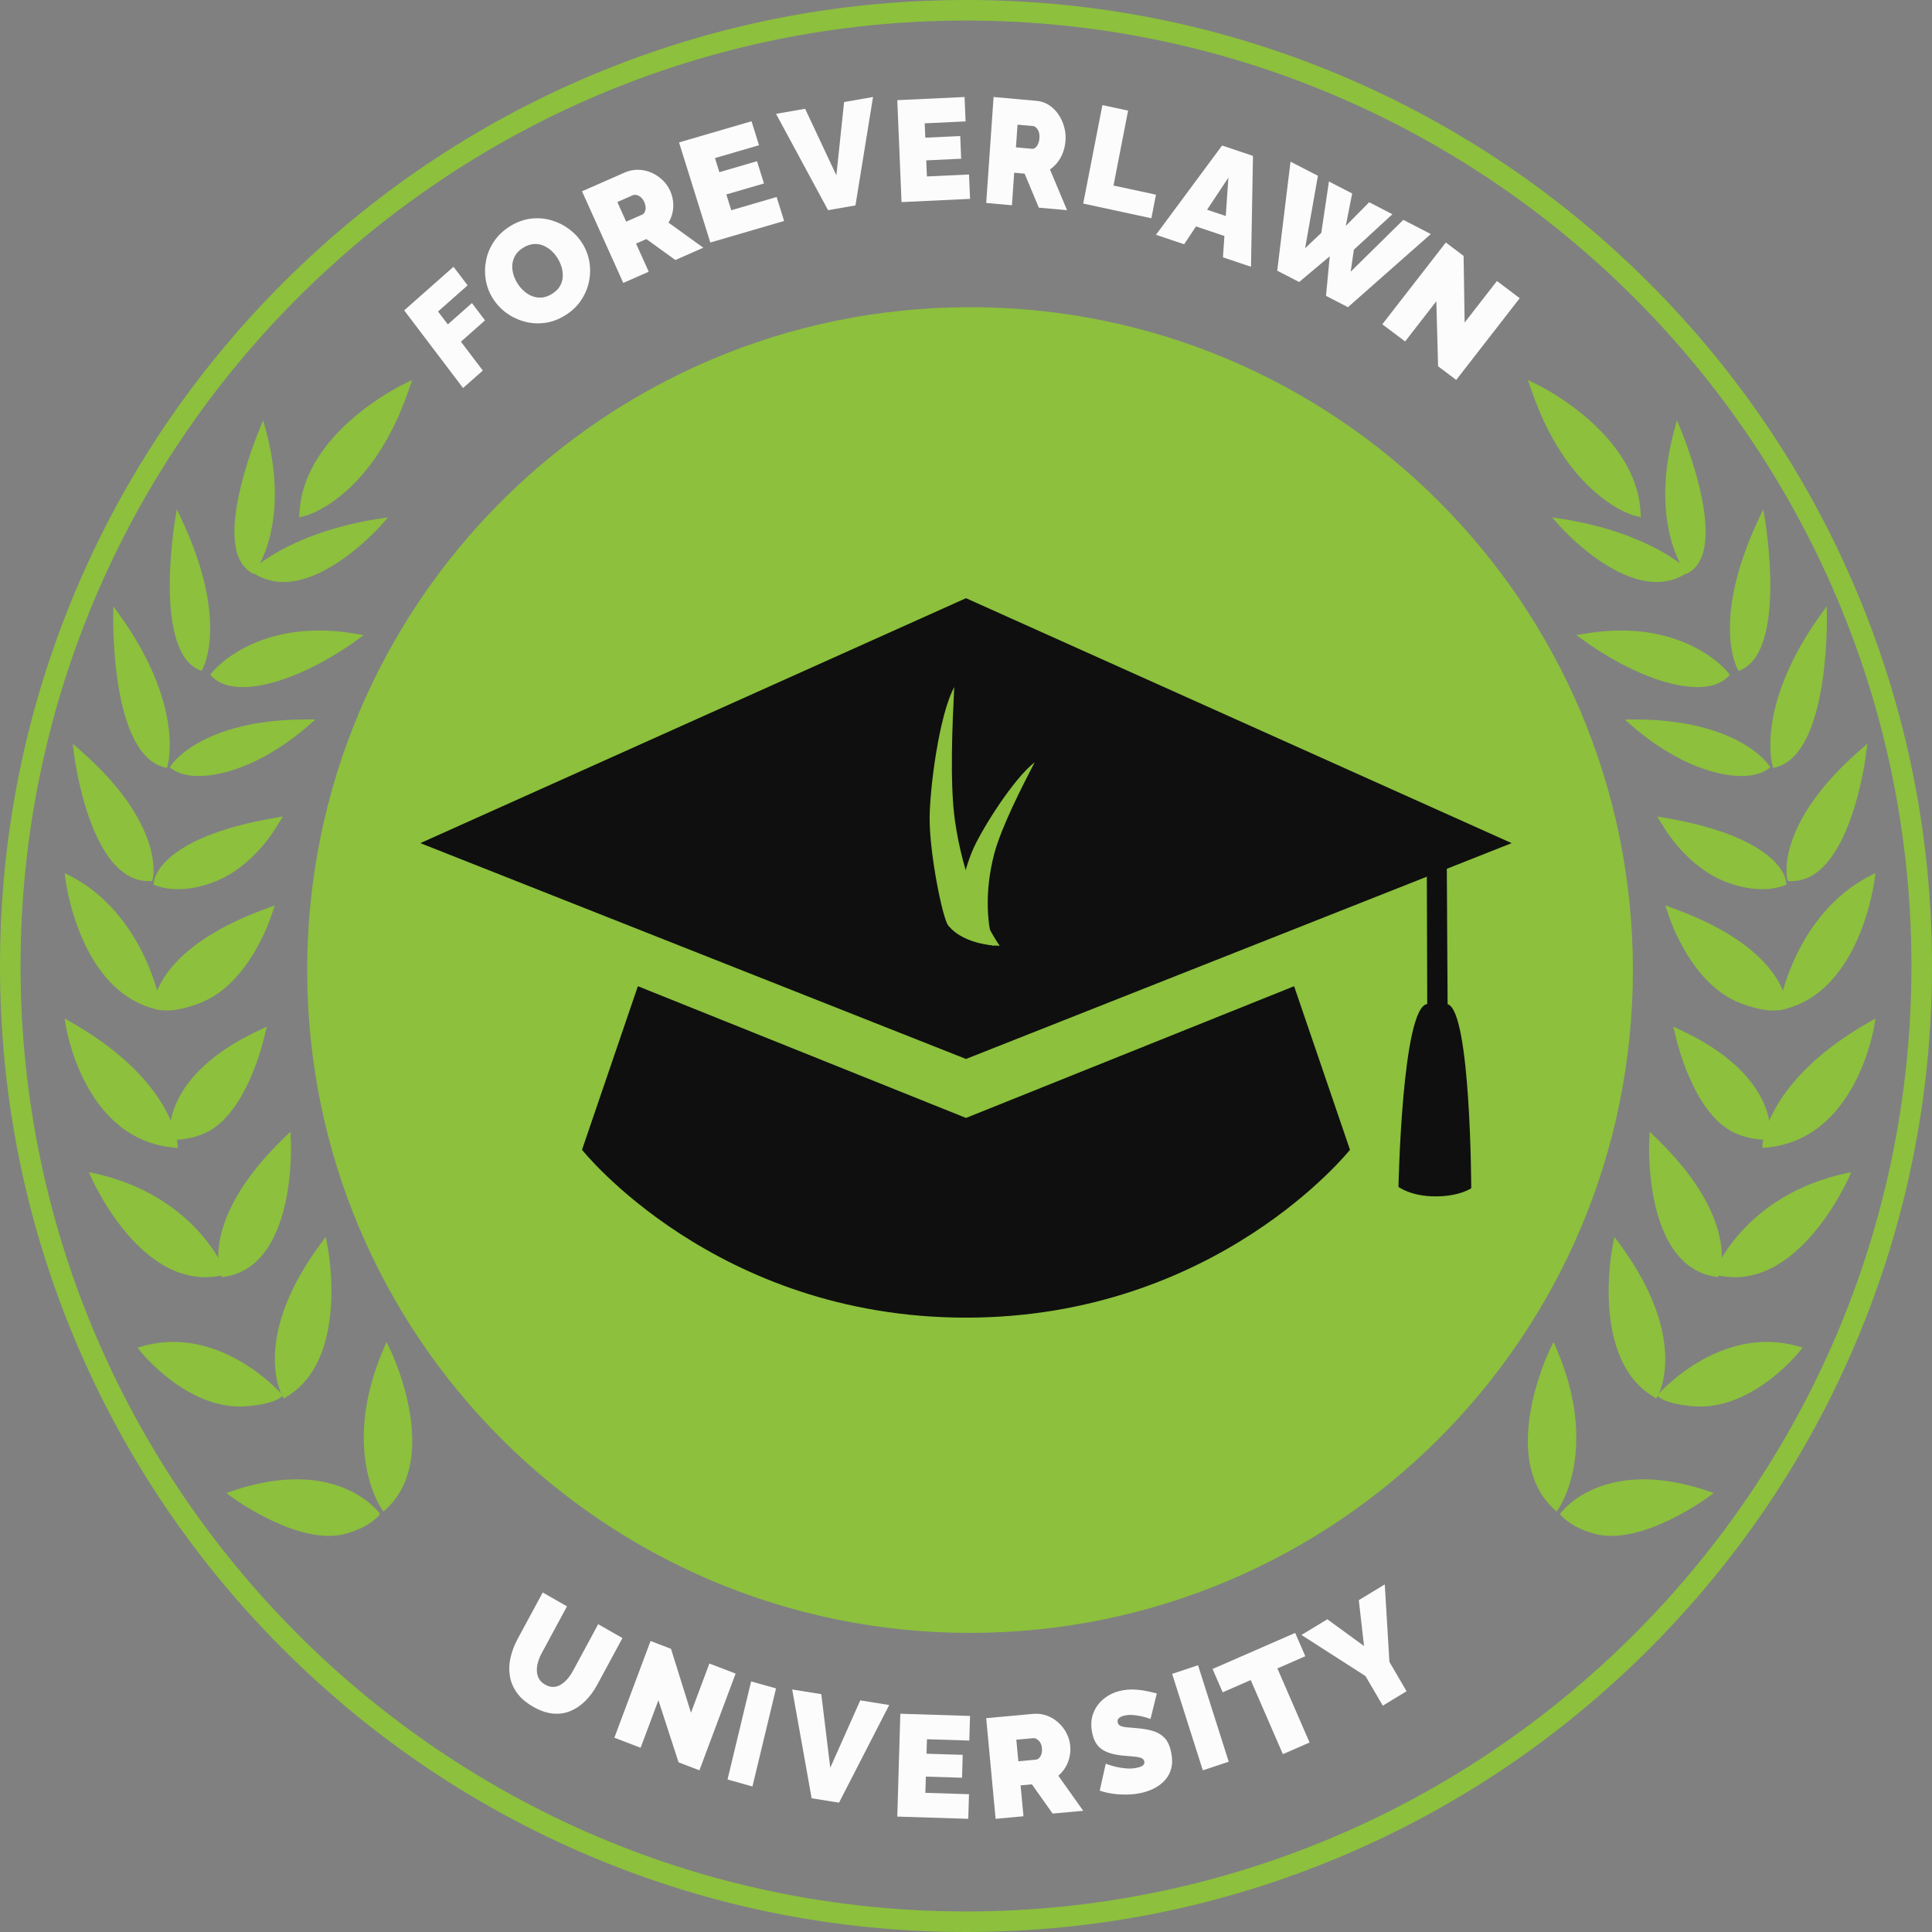
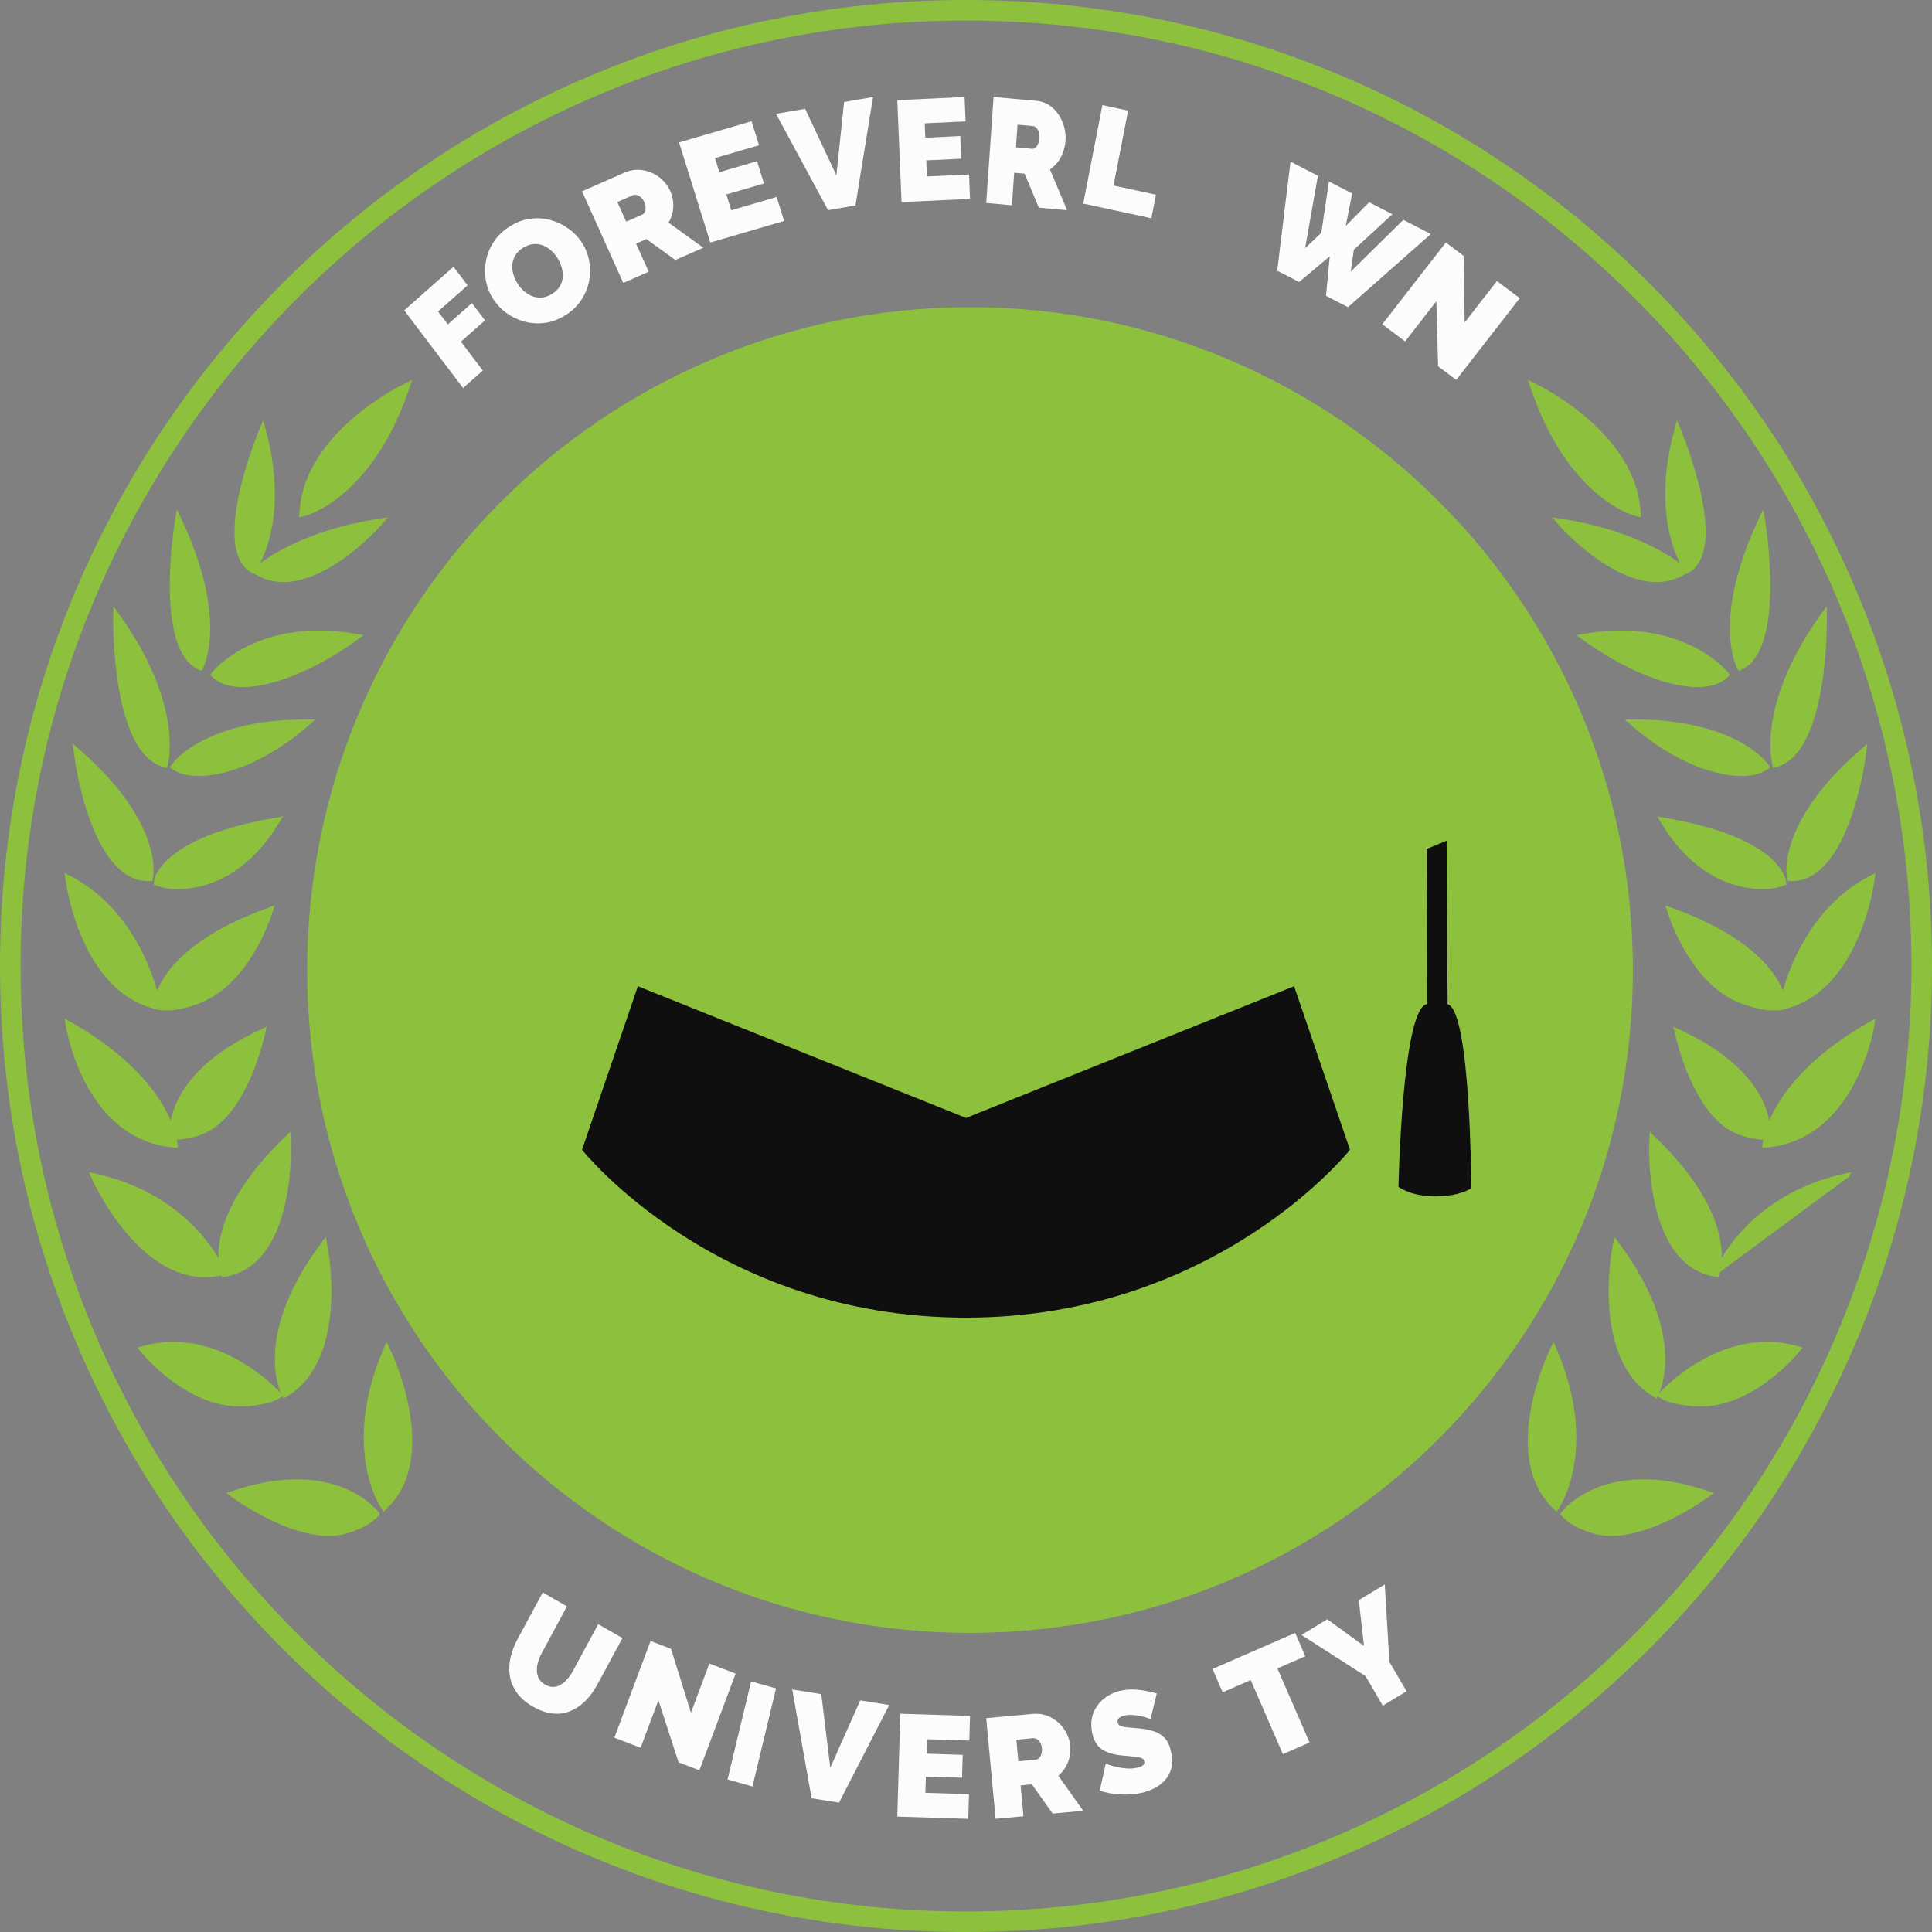
<svg xmlns="http://www.w3.org/2000/svg" width="239px" height="239px" viewBox="0 0 239 239" version="1.1">
  <rect x="0" y="0" width="239" height="239" fill="#808080" stroke="none" />
  <title>Group 130</title>
  <g id="Biz-Ops" stroke="none" stroke-width="1" fill="none" fill-rule="evenodd">
    <g id="Desktop/Support" transform="translate(-783, -2622)">
      <g id="Group-130" transform="translate(783, 2622)">
        <g id="Group-3" fill="#8CC03D">
          <path d="M119.5,2.542 C55.01,2.542 2.543,55.01 2.543,119.5 C2.543,183.991 55.01,236.458 119.5,236.458 C183.991,236.458 236.457,183.991 236.457,119.5 C236.457,55.01 183.991,2.542 119.5,2.542 M119.5,239 C103.369,239 87.719,235.84 72.985,229.608 C58.755,223.59 45.975,214.973 35.001,203.999 C24.027,193.025 15.41,180.245 9.392,166.015 C3.16,151.282 0,135.632 0,119.5 C0,103.369 3.16,87.719 9.392,72.985 C15.41,58.755 24.027,45.976 35.001,35.001 C45.975,24.027 58.755,15.41 72.985,9.391 C87.719,3.16 103.369,0 119.5,0 C135.632,0 151.282,3.16 166.015,9.391 C180.245,15.41 193.025,24.027 203.999,35.001 C214.973,45.976 223.59,58.755 229.608,72.985 C235.84,87.719 239,103.369 239,119.5 C239,135.632 235.84,151.282 229.608,166.015 C223.59,180.245 214.973,193.025 203.999,203.999 C193.025,214.973 180.245,223.59 166.015,229.608 C151.282,235.84 135.632,239 119.5,239" id="Fill-1" />
        </g>
        <path d="M202,120 C202,165.284 165.287,202 120,202 C74.715,202 38,165.284 38,120 C38,74.714 74.715,38 120,38 C165.287,38 202,74.714 202,120" id="Fill-4" fill="#8CC03D" />
        <path d="M24.644,82.881 L24.919,83 L25.071,82.727 C25.202,82.484 28.31,76.607 22.373,64.049 L21.873,63 L21.685,64.124 C21.572,64.788 18.992,80.428 24.644,82.881" id="Fill-6" fill="#8CC03D" />
        <path d="M31.359,71 L31.528,70.775 C31.709,70.531 36.002,64.583 32.843,53.051 L32.556,52 L32.168,52.922 C31.987,53.349 27.77,63.448 29.356,68.496 C29.703,69.588 30.292,70.385 31.112,70.857 L31.359,71 Z" id="Fill-8" fill="#8CC03D" />
        <path d="M49.627,47.679 C49.141,47.918 37.822,53.629 37.076,63.025 L37,64 L37.843,63.781 C37.862,63.776 38.34,63.652 39.105,63.284 C41.34,62.219 46.922,58.649 50.448,48.564 L51,47 L49.627,47.679 Z" id="Fill-10" fill="#8CC03D" />
        <path d="M20.365,94.928 L20.653,95 L20.742,94.658 C20.832,94.352 22.742,87.026 14.627,75.832 L14.025,75 L14.005,76.077 C13.989,76.781 13.747,93.32 20.365,94.928" id="Fill-12" fill="#8CC03D" />
        <path d="M18.431,109 L18.835,108.993 L18.928,108.554 C18.985,108.283 20.186,101.832 10.04,92.914 L9,92 L9.182,93.449 C9.266,94.087 11.257,109.098 18.431,109" id="Fill-14" fill="#8CC03D" />
        <path d="M19.602,124.916 L20,125 L19.934,124.589 C19.917,124.478 18.029,113.026 8.458,108.232 L8,108 L8.06,108.517 C8.074,108.661 9.717,122.826 19.602,124.916" id="Fill-16" fill="#8CC03D" />
        <path d="M24.771,124.07 C30.745,121.751 33.392,113.764 33.519,113.406 L34,112 L32.705,112.478 C19.524,117.343 19.048,123.864 19.03,124.135 L19,124.777 L19.59,124.896 C21.256,125.239 23.214,124.673 24.771,124.07" id="Fill-18" fill="#8CC03D" />
        <path d="M26,83.488 L26.322,83.798 C28.056,85.453 31.46,85.296 35.29,83.954 C39.98,82.31 44.077,79.236 44.12,79.203 L45,78.562 L43.908,78.382 C39.757,77.693 35.953,77.935 32.585,79.117 C28.322,80.611 26.342,83.055 26.261,83.159 L26,83.488 Z" id="Fill-20" fill="#8CC03D" />
        <path d="M31.502,70.989 C33.406,72.184 35.68,72.319 38.252,71.396 C42.957,69.708 47.037,65.097 47.208,64.901 L48,64 L46.803,64.183 C44.107,64.6 41.551,65.238 39.195,66.082 C33.95,67.967 31.503,70.213 31.4,70.308 L31,70.682 L31.502,70.989 Z" id="Fill-22" fill="#8CC03D" />
        <path d="M37.901,89 C34.107,88.991 30.735,89.472 27.874,90.428 C22.968,92.069 21.281,94.52 21.212,94.622 L21,94.941 L21.348,95.173 C23.209,96.417 26.218,96.133 29.172,95.146 C34.035,93.521 38.035,89.864 38.233,89.692 L39,89.004 L37.901,89 Z" id="Fill-24" fill="#8CC03D" />
        <path d="M35,101 L33.645,101.241 C30.765,101.744 28.23,102.411 26.125,103.217 C19.775,105.643 19.14,108.563 19.084,108.888 L19,109.442 L19.506,109.618 C21.613,110.344 24.274,109.954 26.445,109.122 C31.351,107.245 34.115,102.423 34.251,102.206 L35,101 Z" id="Fill-26" fill="#8CC03D" />
        <path d="M21.698,141.982 L22,142 L21.979,141.679 C21.96,141.347 21.375,133.498 8.471,126.266 L8,126 L8.078,126.559 C8.099,126.706 10.207,141.092 21.698,141.982" id="Fill-28" fill="#8CC03D" />
        <path d="M27.709,157.712 L28,157.643 L27.877,157.303 C27.842,157.212 24.184,147.803 11.492,145.105 L11,145 L11.225,145.532 C11.289,145.675 17.606,160.205 27.709,157.712" id="Fill-30" fill="#8CC03D" />
        <path d="M27.456,158 L27.914,157.922 C28.363,157.849 28.804,157.732 29.226,157.578 C36.451,154.946 36.009,141.948 35.988,141.396 L35.926,140 L35.047,140.853 C24.968,150.622 27.172,157.206 27.269,157.485 L27.456,158 Z" id="Fill-32" fill="#8CC03D" />
        <path d="M32.673,128.355 L33,127 L31.839,127.552 C20.245,133.042 20.984,140.11 21.022,140.408 L21.081,140.894 L21.518,141 C22.873,140.988 24.303,140.67 25.48,140.116 C30.501,137.738 32.577,128.759 32.673,128.355" id="Fill-34" fill="#8CC03D" />
        <path d="M34.755,172.846 L35,172.645 L34.773,172.382 C34.698,172.299 27.258,163.908 17.754,166.495 L17,166.709 L17.302,167.081 C17.599,167.458 23.465,174.681 30.74,173.948 C31.787,173.842 33.834,173.571 34.755,172.846" id="Fill-36" fill="#8CC03D" />
        <path d="M35.1,173 L35.58,172.704 C43.049,168.116 40.661,154.934 40.552,154.378 L40.296,153 L39.549,154.016 C31.29,165.264 34.654,172.129 34.798,172.414 L35.1,173 Z" id="Fill-38" fill="#8CC03D" />
        <path d="M42.738,189.743 C44.291,189.322 45.834,188.596 46.895,187.469 L47,187.272 L46.855,187.088 C46.65,186.811 41.387,180.077 28.549,184.503 L28,184.688 L28.507,185.076 C28.873,185.354 36.988,191.289 42.738,189.743" id="Fill-40" fill="#8CC03D" />
        <path d="M47.438,187 L47.892,186.569 C54.461,180.265 48.615,167.682 48.363,167.147 L47.817,166 L47.353,167.092 C42.341,178.947 46.865,186.115 47.06,186.414 L47.438,187 Z" id="Fill-42" fill="#8CC03D" />
        <path d="M215.356,82.881 L215.081,83 L214.929,82.727 C214.798,82.484 211.69,76.607 217.627,64.049 L218.128,63 L218.315,64.124 C218.428,64.788 221.008,80.428 215.356,82.881" id="Fill-44" fill="#8CC03D" />
        <path d="M208.641,71 L208.472,70.775 C208.291,70.531 203.998,64.583 207.157,53.051 L207.444,52 L207.832,52.922 C208.013,53.349 212.23,63.448 210.644,68.496 C210.297,69.588 209.708,70.385 208.888,70.857 L208.641,71 Z" id="Fill-46" fill="#8CC03D" />
        <path d="M190.373,47.679 C190.859,47.918 202.178,53.629 202.924,63.025 L203,64 L202.157,63.781 C202.138,63.776 201.66,63.652 200.895,63.284 C198.66,62.219 193.078,58.649 189.552,48.564 L189,47 L190.373,47.679 Z" id="Fill-48" fill="#8CC03D" />
        <path d="M219.635,94.928 L219.347,95 L219.258,94.658 C219.169,94.352 217.257,87.026 225.373,75.832 L225.975,75 L225.995,76.077 C226.011,76.781 226.253,93.32 219.635,94.928" id="Fill-50" fill="#8CC03D" />
        <path d="M221.569,109 L221.165,108.993 L221.072,108.554 C221.015,108.283 219.814,101.832 229.96,92.914 L231,92 L230.818,93.449 C230.734,94.087 228.743,109.098 221.569,109" id="Fill-52" fill="#8CC03D" />
        <path d="M220.398,124.916 L220,125 L220.066,124.589 C220.083,124.478 221.972,113.026 231.542,108.232 L232,108 L231.939,108.517 C231.926,108.661 230.283,122.826 220.398,124.916" id="Fill-54" fill="#8CC03D" />
        <path d="M215.229,124.07 C209.255,121.751 206.608,113.764 206.481,113.406 L206,112 L207.295,112.478 C220.476,117.343 220.952,123.864 220.97,124.135 L221,124.777 L220.41,124.896 C218.743,125.239 216.786,124.673 215.229,124.07" id="Fill-56" fill="#8CC03D" />
        <path d="M214,83.488 L213.678,83.798 C211.944,85.453 208.54,85.296 204.71,83.954 C200.02,82.31 195.923,79.236 195.88,79.203 L195,78.562 L196.092,78.382 C200.243,77.693 204.047,77.935 207.415,79.117 C211.677,80.611 213.658,83.055 213.739,83.159 L214,83.488 Z" id="Fill-58" fill="#8CC03D" />
        <path d="M208.498,70.989 C206.593,72.184 204.32,72.319 201.748,71.396 C197.043,69.708 192.962,65.097 192.792,64.901 L192,64 L193.197,64.183 C195.892,64.6 198.448,65.238 200.805,66.082 C206.05,67.967 208.497,70.213 208.6,70.308 L209,70.682 L208.498,70.989 Z" id="Fill-60" fill="#8CC03D" />
        <path d="M202.099,89 C205.893,88.991 209.265,89.472 212.126,90.428 C217.032,92.069 218.719,94.52 218.788,94.622 L219,94.941 L218.652,95.173 C216.791,96.417 213.782,96.133 210.828,95.146 C205.965,93.521 201.965,89.864 201.767,89.692 L201,89.004 L202.099,89 Z" id="Fill-62" fill="#8CC03D" />
        <path d="M205,101 L206.355,101.241 C209.235,101.744 211.77,102.411 213.875,103.217 C220.225,105.643 220.86,108.563 220.916,108.888 L221,109.442 L220.494,109.618 C218.387,110.344 215.726,109.954 213.555,109.122 C208.649,107.245 205.885,102.423 205.749,102.206 L205,101 Z" id="Fill-64" fill="#8CC03D" />
        <path d="M218.302,141.982 L218,142 L218.021,141.679 C218.04,141.347 218.625,133.498 231.529,126.266 L232,126 L231.922,126.559 C231.901,126.706 229.793,141.092 218.302,141.982" id="Fill-66" fill="#8CC03D" />
-         <path d="M212.291,157.712 L212,157.643 L212.123,157.303 C212.158,157.212 215.816,147.803 228.508,145.105 L229,145 L228.775,145.532 C228.711,145.675 222.394,160.205 212.291,157.712" id="Fill-68" fill="#8CC03D" />
+         <path d="M212.291,157.712 L212,157.643 L212.123,157.303 C212.158,157.212 215.816,147.803 228.508,145.105 L229,145 L228.775,145.532 " id="Fill-68" fill="#8CC03D" />
        <path d="M212.544,158 L212.086,157.922 C211.637,157.849 211.196,157.732 210.774,157.578 C203.549,154.946 203.991,141.948 204.012,141.396 L204.074,140 L204.953,140.853 C215.032,150.622 212.828,157.206 212.731,157.485 L212.544,158 Z" id="Fill-70" fill="#8CC03D" />
        <path d="M207.327,128.355 L207,127 L208.161,127.552 C219.755,133.042 219.016,140.11 218.978,140.408 L218.919,140.894 L218.482,141 C217.127,140.988 215.697,140.67 214.52,140.116 C209.499,137.738 207.423,128.759 207.327,128.355" id="Fill-72" fill="#8CC03D" />
        <path d="M205.245,172.846 L205,172.645 L205.227,172.382 C205.302,172.299 212.742,163.908 222.246,166.495 L223,166.709 L222.698,167.081 C222.401,167.458 216.535,174.681 209.26,173.948 C208.213,173.842 206.166,173.571 205.245,172.846" id="Fill-74" fill="#8CC03D" />
        <path d="M204.9,173 L204.42,172.704 C196.95,168.116 199.339,154.934 199.448,154.378 L199.704,153 L200.451,154.016 C208.71,165.264 205.346,172.129 205.202,172.414 L204.9,173 Z" id="Fill-76" fill="#8CC03D" />
        <path d="M197.262,189.743 C195.709,189.322 194.166,188.596 193.105,187.469 L193,187.272 L193.145,187.088 C193.35,186.811 198.613,180.077 211.451,184.503 L212,184.688 L211.493,185.076 C211.127,185.354 203.012,191.289 197.262,189.743" id="Fill-78" fill="#8CC03D" />
        <path d="M192.562,187 L192.108,186.569 C185.539,180.265 191.385,167.682 191.637,167.147 L192.183,166 L192.647,167.092 C197.659,178.947 193.135,186.115 192.94,186.414 L192.562,187 Z" id="Fill-80" fill="#8CC03D" />
        <path d="M176.558,124.204 L176.499,105.02 L178.959,104 L179.077,124.227 C181.948,125.014 182,146.99 182,146.99 C182,146.99 180.598,148.003 177.561,148 C174.524,147.997 173,146.824 173,146.824 C173,146.824 173.438,124.578 176.558,124.204" id="Fill-82" fill="#0F0F0F" />
        <path d="M72,142.235 L78.91,122 L119.5,138.296 L160.089,122 L167,142.235 C167,142.235 150.521,163 119.5,163 C88.479,163 72,142.235 72,142.235" id="Fill-84" fill="#0F0F0F" />
-         <polygon id="Fill-86" fill="#0F0F0F" points="119.5 131 187 104.301 119.5 74 52 104.301" />
        <g id="Group-17" transform="translate(115, 85)" fill="#8CC03D">
          <path d="M7.961,32 C7.961,32 4.289,31.395 3.31,29.354 C2.98,28.665 4.064,22.948 5.412,19.969 C6.569,17.413 10.36,11.351 13,9.29 C11.56,12.07 8.888,17.256 8.004,20.585 C6.718,25.435 7.144,29.708 7.961,32" id="Fill-14" />
          <path d="M8.667,32 C8.667,32 4.366,32.03 2.301,29.487 C1.604,28.629 -0.012,20.615 0,16.258 C0.011,12.519 1.178,3.41 3.049,0 C2.84,4.109 2.463,11.768 3.129,16.494 C4.099,23.375 6.653,29.077 8.667,32" id="Fill-16" />
        </g>
        <polygon id="Fill-88" fill="#FCFCFC" points="57.284 48 50 38.395 56.101 33 57.845 35.3 54.187 38.535 55.398 40.131 58.379 37.494 60 39.631 57.019 42.268 59.727 45.84" />
        <path d="M64.012,35.053 C64.242,35.419 64.514,35.741 64.83,36.018 C65.145,36.295 65.49,36.505 65.863,36.647 C66.235,36.79 66.627,36.843 67.037,36.806 C67.447,36.77 67.866,36.619 68.294,36.352 C68.722,36.085 69.044,35.771 69.258,35.412 C69.472,35.052 69.591,34.67 69.614,34.267 C69.638,33.863 69.592,33.461 69.475,33.06 C69.358,32.659 69.188,32.28 68.965,31.924 C68.736,31.558 68.465,31.239 68.152,30.967 C67.84,30.695 67.497,30.488 67.125,30.346 C66.752,30.203 66.359,30.154 65.948,30.199 C65.536,30.243 65.121,30.396 64.703,30.656 C64.274,30.923 63.956,31.235 63.747,31.592 C63.537,31.948 63.415,32.325 63.38,32.721 C63.345,33.118 63.386,33.517 63.503,33.918 C63.619,34.319 63.789,34.698 64.012,35.053 M69.918,39.01 C69.091,39.524 68.245,39.837 67.377,39.946 C66.51,40.055 65.669,39.999 64.857,39.777 C64.044,39.555 63.302,39.198 62.631,38.704 C61.96,38.21 61.404,37.612 60.964,36.91 C60.512,36.189 60.219,35.416 60.086,34.594 C59.954,33.772 59.974,32.949 60.147,32.127 C60.319,31.306 60.652,30.536 61.146,29.818 C61.639,29.101 62.289,28.491 63.094,27.989 C63.921,27.474 64.767,27.162 65.635,27.053 C66.502,26.943 67.341,27.004 68.152,27.234 C68.963,27.464 69.704,27.826 70.375,28.32 C71.047,28.814 71.599,29.406 72.033,30.097 C72.479,30.809 72.771,31.575 72.908,32.394 C73.046,33.214 73.029,34.034 72.856,34.856 C72.683,35.678 72.354,36.448 71.869,37.168 C71.384,37.887 70.734,38.501 69.918,39.01" id="Fill-90" fill="#FCFCFC" />
        <path d="M77.463,27.42 L79.448,26.546 C79.578,26.489 79.68,26.387 79.755,26.239 C79.83,26.091 79.868,25.909 79.867,25.692 C79.866,25.476 79.808,25.24 79.694,24.984 C79.574,24.718 79.428,24.518 79.258,24.382 C79.087,24.247 78.913,24.161 78.736,24.124 C78.558,24.088 78.405,24.098 78.275,24.155 L76.37,24.993 L77.463,27.42 Z M77.103,35 L72,23.665 L77.264,21.348 C77.823,21.102 78.39,20.986 78.964,21.001 C79.539,21.016 80.083,21.137 80.598,21.363 C81.112,21.59 81.569,21.895 81.968,22.281 C82.367,22.666 82.675,23.098 82.89,23.577 C83.087,24.014 83.212,24.463 83.264,24.924 C83.317,25.385 83.295,25.838 83.199,26.282 C83.102,26.726 82.937,27.147 82.702,27.543 L87,30.644 L83.545,32.165 L79.96,29.573 L78.684,30.134 L80.251,33.614 L77.103,35 Z" id="Fill-92" fill="#FCFCFC" />
        <polygon id="Fill-94" fill="#FCFCFC" points="96.074 24.37 97 27.335 87.87 30 84 17.618 92.968 15 93.895 17.965 88.445 19.555 88.99 21.299 93.646 19.94 94.507 22.696 89.851 24.055 90.462 26.008" />
        <polygon id="Fill-96" fill="#FCFCFC" points="99.598 13.457 103.464 21.691 104.419 12.621 108 12 105.825 25.412 102.437 26 96 14.081" />
        <polygon id="Fill-98" fill="#FCFCFC" points="119.874 21.583 120 24.602 111.526 25 111 12.39 119.323 12 119.449 15.019 114.392 15.257 114.466 17.033 118.786 16.83 118.903 19.636 114.583 19.839 114.666 21.828" />
        <path d="M125.679,18.229 L127.686,18.408 C127.816,18.419 127.945,18.375 128.073,18.275 C128.2,18.174 128.312,18.024 128.408,17.821 C128.504,17.62 128.562,17.371 128.583,17.075 C128.604,16.768 128.576,16.508 128.498,16.297 C128.419,16.086 128.316,15.918 128.188,15.796 C128.059,15.673 127.93,15.605 127.799,15.594 L125.874,15.422 L125.679,18.229 Z M122,25.109 L122.912,12 L128.23,12.474 C128.795,12.524 129.308,12.7 129.769,13.001 C130.229,13.302 130.618,13.687 130.936,14.155 C131.254,14.623 131.489,15.136 131.642,15.695 C131.794,16.253 131.851,16.809 131.813,17.363 C131.778,17.868 131.679,18.348 131.516,18.804 C131.353,19.261 131.133,19.671 130.855,20.037 C130.578,20.402 130.256,20.711 129.888,20.963 L132,26 L128.509,25.689 L126.75,21.482 L125.461,21.367 L125.181,25.392 L122,25.109 Z" id="Fill-100" fill="#FCFCFC" />
        <polygon id="Fill-102" fill="#FCFCFC" points="134 25.182 136.373 13 139.553 13.686 137.748 22.951 143 24.083 142.432 27" />
-         <path d="M151.635,26.723 L151.959,21.974 L149.323,25.945 L151.635,26.723 Z M151.181,18 L155,19.285 L154.756,33 L151.287,31.833 L151.467,29.192 L147.952,28.01 L146.486,30.218 L143,29.045 L151.181,18 Z" id="Fill-104" fill="#FCFCFC" />
        <polygon id="Fill-106" fill="#FCFCFC" points="164.398 22.451 167.271 23.934 166.48 27.947 169.374 25.018 172.248 26.501 167.482 30.887 167.086 33.61 173.597 27.196 177 28.952 166.749 38 164.037 36.6 164.495 31.708 160.713 34.886 158 33.487 159.645 20 163.033 21.747 161.451 30.704 163.452 28.808" />
        <polygon id="Fill-108" fill="#FCFCFC" points="177.683 37.267 173.821 42.238 171 40.114 178.857 30 181.056 31.656 181.184 39.904 185.179 34.762 188 36.887 180.143 47 177.9 45.311" />
        <path d="M65.949,211.132 C65.077,210.633 64.408,210.058 63.942,209.405 C63.476,208.752 63.185,208.055 63.069,207.313 C62.953,206.571 62.983,205.812 63.16,205.037 C63.337,204.263 63.625,203.507 64.023,202.769 L67.139,197 L70.139,198.715 L67.024,204.482 C66.825,204.851 66.67,205.224 66.56,205.602 C66.45,205.98 66.401,206.345 66.412,206.696 C66.424,207.048 66.509,207.368 66.667,207.659 C66.825,207.95 67.079,208.194 67.428,208.394 C67.787,208.599 68.131,208.696 68.459,208.684 C68.788,208.672 69.099,208.574 69.393,208.39 C69.687,208.207 69.961,207.967 70.215,207.671 C70.468,207.375 70.692,207.048 70.885,206.69 L74,200.923 L77,202.639 L73.884,208.408 C73.462,209.188 72.97,209.858 72.406,210.418 C71.841,210.978 71.223,211.396 70.549,211.673 C69.876,211.95 69.154,212.051 68.383,211.976 C67.611,211.9 66.8,211.619 65.949,211.132" id="Fill-110" fill="#FCFCFC" />
        <polygon id="Fill-112" fill="#FCFCFC" points="81.448 210.329 79.247 216.21 76 214.966 80.478 203 83.008 203.97 85.477 211.874 87.753 205.79 91 207.035 86.522 219 83.942 218.011" />
        <polygon id="Fill-114" fill="#FCFCFC" points="90 220.133 92.918 208 96 208.867 93.082 221" />
        <polygon id="Fill-116" fill="#FCFCFC" points="101.598 209.576 102.709 218.684 106.419 210.347 110 210.92 103.793 223 100.404 222.458 98 209" />
        <polygon id="Fill-118" fill="#FCFCFC" points="119.87 221.953 119.78 225 111 224.723 111.376 212 120 212.272 119.91 215.318 114.67 215.153 114.617 216.945 119.093 217.086 119.01 219.917 114.533 219.776 114.474 221.783" />
        <path d="M125.975,217.879 L128.149,217.679 C128.291,217.666 128.421,217.601 128.541,217.484 C128.661,217.367 128.756,217.205 128.826,216.998 C128.896,216.791 128.917,216.547 128.891,216.267 C128.864,215.974 128.791,215.736 128.673,215.553 C128.555,215.369 128.417,215.231 128.26,215.139 C128.103,215.048 127.954,215.008 127.812,215.021 L125.726,215.213 L125.975,217.879 Z M123.162,225 L122,212.548 L127.764,212.019 C128.376,211.962 128.953,212.033 129.495,212.231 C130.037,212.429 130.515,212.718 130.932,213.099 C131.347,213.479 131.682,213.917 131.937,214.412 C132.191,214.908 132.343,215.419 132.392,215.945 C132.437,216.424 132.409,216.893 132.309,217.35 C132.209,217.808 132.041,218.232 131.804,218.626 C131.567,219.019 131.273,219.367 130.921,219.671 L134,224.005 L130.217,224.352 L127.65,220.732 L126.253,220.86 L126.61,224.683 L123.162,225 Z" id="Fill-120" fill="#FCFCFC" />
        <path d="M142.327,212.643 C141.913,212.498 141.541,212.388 141.21,212.315 C140.879,212.242 140.524,212.189 140.144,212.158 C139.766,212.127 139.404,212.153 139.06,212.236 C138.791,212.301 138.58,212.401 138.427,212.536 C138.273,212.67 138.219,212.848 138.265,213.067 C138.307,213.276 138.428,213.424 138.626,213.51 C138.824,213.596 139.093,213.652 139.431,213.68 C139.77,213.707 140.175,213.743 140.647,213.787 C141.405,213.847 142.072,213.965 142.65,214.142 C143.229,214.319 143.705,214.607 144.081,215.009 C144.457,215.411 144.724,216 144.883,216.777 C145.035,217.519 145.039,218.172 144.895,218.736 C144.75,219.301 144.499,219.784 144.141,220.187 C143.784,220.59 143.36,220.921 142.871,221.179 C142.382,221.437 141.868,221.631 141.331,221.762 C140.782,221.894 140.197,221.972 139.574,221.993 C138.952,222.015 138.339,221.985 137.736,221.904 C137.132,221.823 136.569,221.692 136.046,221.512 L136.788,218.183 C137.275,218.359 137.715,218.493 138.106,218.582 C138.497,218.672 138.924,218.734 139.389,218.769 C139.853,218.804 140.306,218.768 140.747,218.661 C141.091,218.578 141.321,218.473 141.436,218.345 C141.551,218.218 141.592,218.076 141.561,217.919 C141.511,217.675 141.353,217.516 141.09,217.439 C140.825,217.363 140.49,217.31 140.083,217.28 C139.676,217.251 139.225,217.211 138.729,217.16 C138.012,217.077 137.407,216.934 136.914,216.73 C136.421,216.527 136.028,216.238 135.737,215.863 C135.446,215.488 135.239,214.999 135.115,214.394 C134.927,213.477 134.969,212.662 135.241,211.95 C135.513,211.237 135.942,210.643 136.528,210.166 C137.113,209.689 137.782,209.359 138.535,209.177 C139.095,209.041 139.65,208.984 140.202,209.004 C140.754,209.024 141.28,209.084 141.78,209.184 C142.28,209.284 142.722,209.386 143.104,209.489 L142.327,212.643 Z" id="Fill-122" fill="#FCFCFC" />
-         <polygon id="Fill-124" fill="#FCFCFC" points="148.795 219 145 207.066 148.205 206 152 217.934" />
        <polygon id="Fill-126" fill="#FCFCFC" points="161.474 204.886 158.022 206.393 162 215.559 158.7 217 154.722 207.834 151.252 209.349 150 206.463 160.222 202" />
        <polygon id="Fill-128" fill="#FCFCFC" points="164.197 200.314 168.739 203.623 168.091 197.95 171.304 196 171.879 205.587 174 209.216 171.06 211 168.921 207.341 161 202.254" />
      </g>
    </g>
  </g>
</svg>